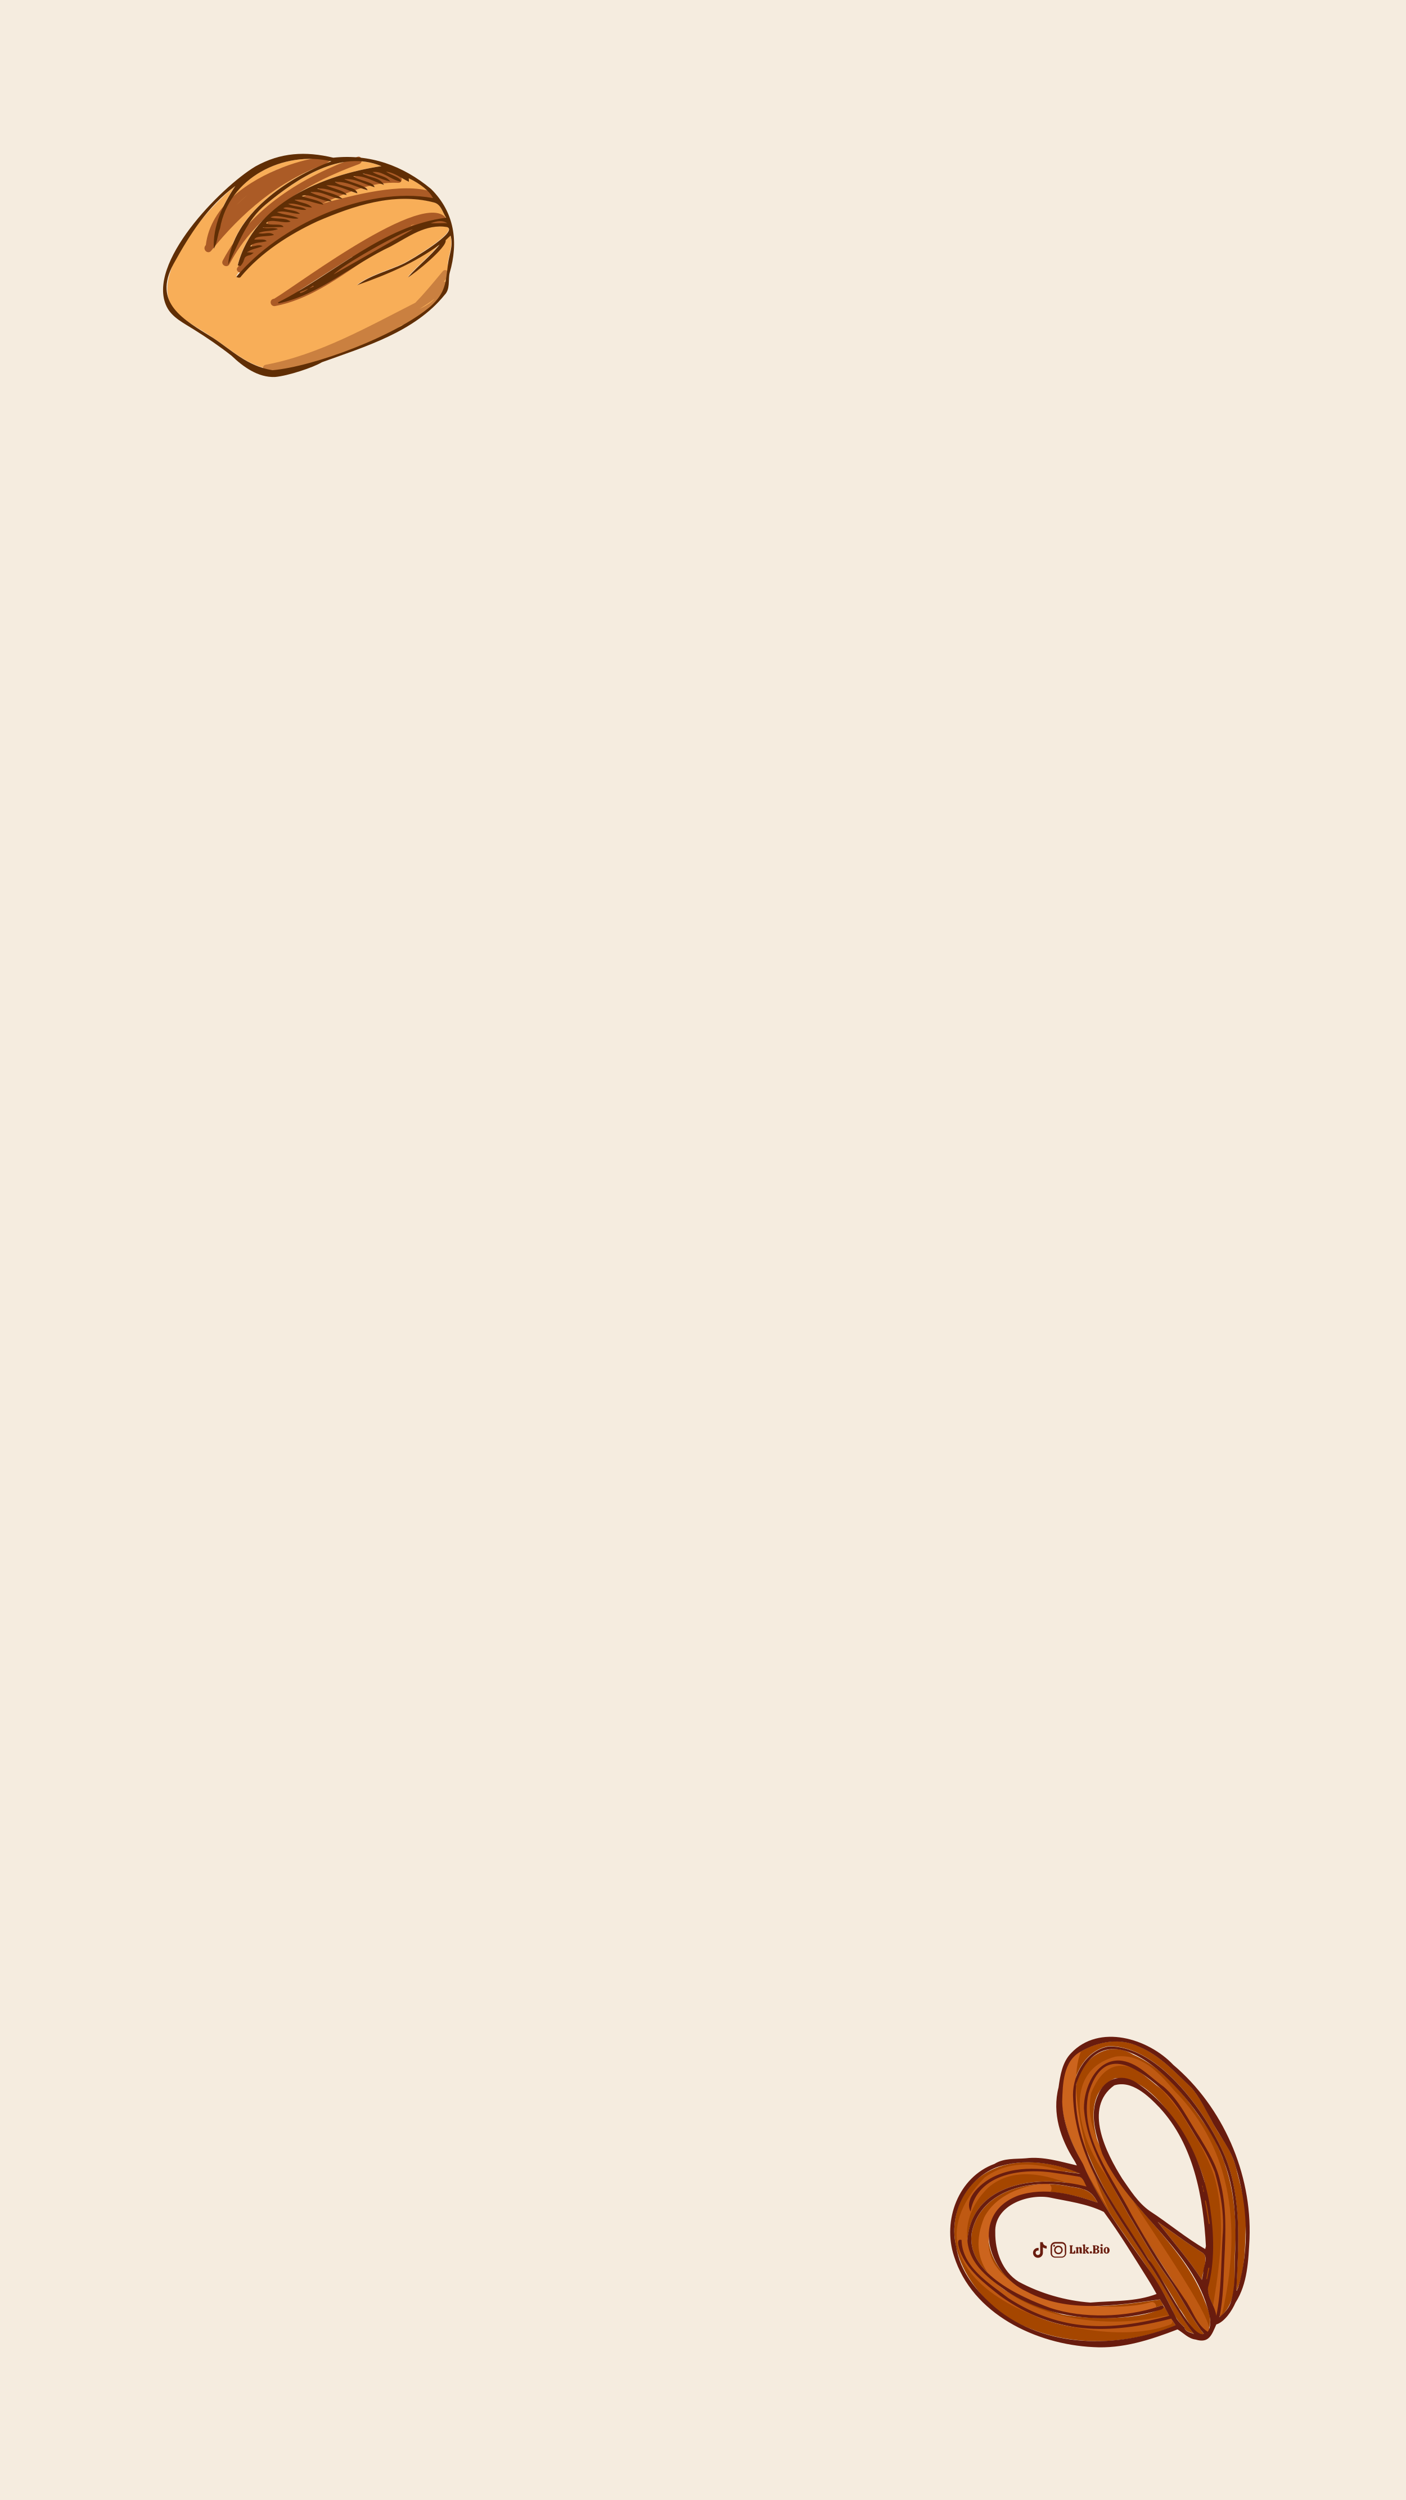
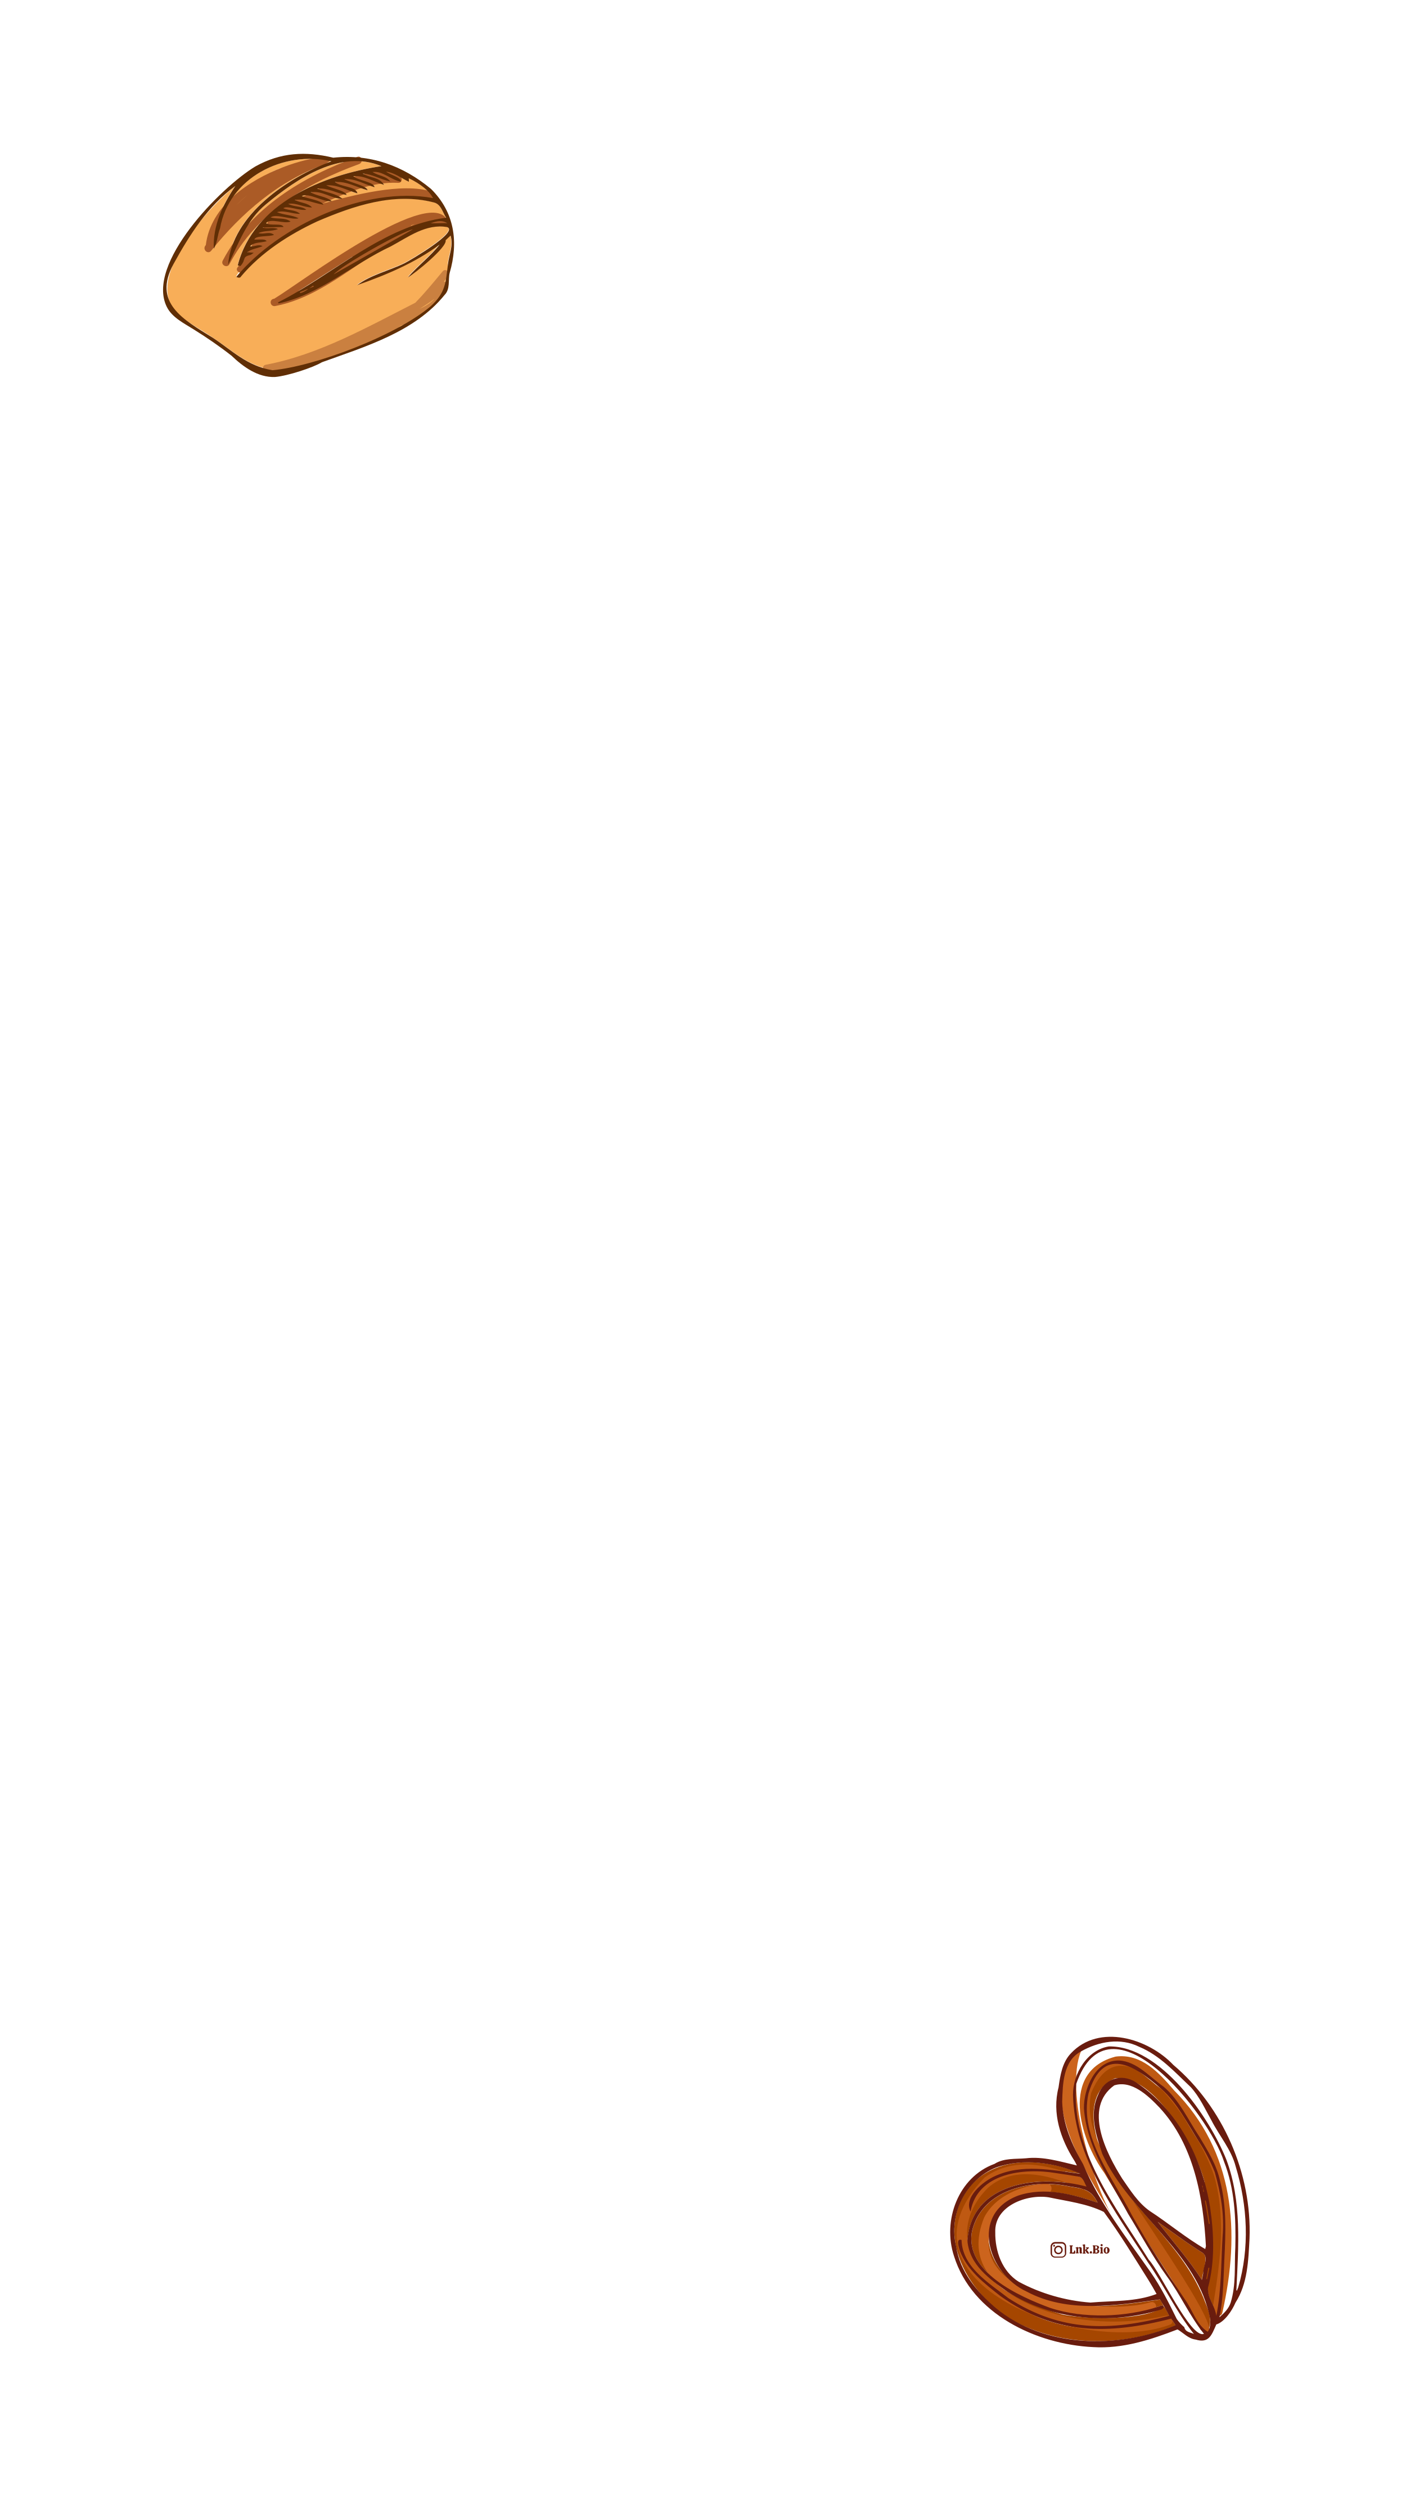
<svg xmlns="http://www.w3.org/2000/svg" version="1.1" id="Layer_2" x="0px" y="0px" viewBox="0 0 1080 1920" style="enable-background:new 0 0 1080 1920;" xml:space="preserve">
  <style type="text/css">
	.st0{fill:#F5ECDF;}
	.st1{fill:#691C0E;}
	.st2{fill:#F8AE58;}
	.st3{fill:#AB5B26;}
	.st4{fill:#CA8040;}
	.st5{fill:#602E05;}
	.st6{fill:#A54600;}
	.st7{fill:#BF5912;}
	.st8{fill:#CC641D;}
</style>
-   <rect class="st0" width="1080" height="1920" />
  <g id="Popular_Chips_00000176026500229163915900000010520131954761665435_">
    <g>
      <g>
        <path class="st1" d="M821.7,1730.5c-0.1-0.1-0.1-0.2-0.1-0.3c0-0.1-0.1-0.2-0.1-0.3c0.2,0,0.4,0,0.4-0.1c0.1-0.1,0.1-0.2,0.1-0.3     v-4.2c0-0.2,0-0.3-0.1-0.3c-0.1-0.1-0.2-0.1-0.4-0.1c0-0.1,0-0.2,0.1-0.3c0-0.1,0.1-0.2,0.1-0.3h2.2c0.1,0.1,0.2,0.3,0.2,0.6     c-0.2,0-0.4,0-0.5,0.1s-0.1,0.2-0.1,0.3v4.5h0.3c0.4,0,0.8-0.1,1-0.4s0.3-0.7,0.3-1.2h0.6c0.1,0.1,0.2,0.2,0.2,0.5     c0.1,0.3,0.1,0.5,0.1,0.8c0,0.4-0.1,0.7-0.2,0.9c-0.1,0.2-0.3,0.3-0.6,0.3L821.7,1730.5L821.7,1730.5z" />
        <path class="st1" d="M831.3,1730.2c-0.1,0.1-0.2,0.2-0.5,0.2c-0.2,0-0.5,0.1-0.7,0.1c-0.3,0-0.5-0.1-0.6-0.1     c-0.1-0.1-0.2-0.2-0.2-0.5v-2.8c0-0.2,0-0.4-0.1-0.5s-0.2-0.2-0.4-0.2s-0.5,0.1-0.6,0.3v2.7c0,0.2,0,0.3,0.1,0.4s0.2,0.1,0.4,0.1     c0,0.2-0.1,0.3-0.2,0.5h-2c-0.1-0.1-0.2-0.3-0.2-0.5c0.2,0,0.3,0,0.4-0.1c0.1-0.1,0.1-0.2,0.1-0.4v-2.6c0-0.2,0-0.3-0.1-0.3     c-0.1-0.1-0.2-0.1-0.5-0.1v-0.4c0.2-0.1,0.5-0.2,0.8-0.3c0.4-0.1,0.6-0.1,0.8-0.1c0.1,0,0.2,0,0.3,0.1s0.1,0.2,0.1,0.5     c0.2-0.2,0.3-0.3,0.6-0.4c0.2-0.1,0.5-0.2,0.8-0.2c0.4,0,0.8,0.1,1,0.3c0.2,0.2,0.3,0.6,0.3,1.1v2.4c0,0.3,0.1,0.5,0.4,0.5     L831.3,1730.2z" />
        <path class="st1" d="M836.7,1730.2c0,0.1-0.1,0.2-0.2,0.3c-0.2,0.1-0.3,0.1-0.6,0.1s-0.6-0.1-0.8-0.2s-0.4-0.3-0.5-0.5     s-0.2-0.4-0.4-0.7c-0.1-0.3-0.2-0.5-0.3-0.7s-0.2-0.3-0.4-0.3v1.4c0,0.2,0,0.3,0.1,0.4s0.2,0.1,0.4,0.1c0,0.2-0.1,0.3-0.2,0.5h-2     c-0.1-0.1-0.2-0.3-0.2-0.5c0.2,0,0.3,0,0.4-0.1c0.1-0.1,0.1-0.2,0.1-0.4v-4.9c0-0.2,0-0.3-0.1-0.3c-0.1-0.1-0.2-0.1-0.5-0.1v-0.4     c0.2-0.1,0.5-0.2,0.8-0.3c0.3-0.1,0.6-0.1,0.8-0.1c0.1,0,0.2,0,0.3,0.1s0.1,0.2,0.1,0.3v4l1-1c0.1-0.1,0.2-0.2,0.2-0.3     c0-0.1-0.1-0.2-0.2-0.2c-0.1-0.1-0.2-0.1-0.4-0.1c0-0.1,0-0.2,0-0.3c0-0.1,0.1-0.2,0.2-0.2h2c0.1,0.1,0.2,0.3,0.2,0.6     c-0.1,0-0.3,0-0.3,0.1c-0.1,0-0.2,0.1-0.2,0.2l-1.4,1.3c0.2,0,0.4,0.1,0.6,0.2c0.2,0.1,0.3,0.3,0.4,0.5c0.1,0.3,0.2,0.4,0.2,0.4     c0.2,0.4,0.4,0.6,0.4,0.7c0.1,0.1,0.2,0.2,0.4,0.3L836.7,1730.2z" />
        <path class="st1" d="M838.6,1730.3c-0.2,0.2-0.4,0.2-0.6,0.2c-0.3,0-0.5-0.1-0.7-0.2c-0.2-0.2-0.2-0.4-0.2-0.6     c0-0.3,0.1-0.5,0.2-0.7c0.2-0.2,0.4-0.2,0.7-0.2s0.5,0.1,0.6,0.2c0.2,0.2,0.2,0.4,0.2,0.7S838.7,1730.2,838.6,1730.3z" />
        <path class="st1" d="M841.1,1730.5c-0.7,0-1.2,0-1.6,0c-0.1-0.2-0.2-0.4-0.2-0.6c0.2,0,0.3,0,0.4-0.1c0.1-0.1,0.1-0.2,0.1-0.3     v-4.2c0-0.2,0-0.3-0.1-0.3c-0.1-0.1-0.2-0.1-0.4-0.1c0-0.2,0.1-0.4,0.2-0.6c0.3,0,0.8,0,1.5,0c0.3,0,0.5,0,0.6,0     c0.9,0,1.6,0.2,2,0.4c0.4,0.3,0.6,0.7,0.6,1.1c0,0.3-0.1,0.6-0.3,0.9c-0.2,0.2-0.5,0.4-0.9,0.6c0.5,0.1,0.9,0.3,1.1,0.5     c0.2,0.2,0.3,0.6,0.3,1c0,1.2-0.9,1.8-2.7,1.8C841.6,1730.5,841.4,1730.5,841.1,1730.5z M842.8,1725.9c0-0.3-0.1-0.6-0.3-0.8     c-0.2-0.2-0.5-0.3-0.8-0.3c-0.2,0-0.3,0-0.4,0v2.1c0.1,0,0.2,0,0.3,0C842.4,1726.9,842.8,1726.6,842.8,1725.9z M843,1728.8     c0-0.4-0.1-0.7-0.3-0.9c-0.2-0.2-0.5-0.3-1-0.3h-0.3v2.3c0.2,0,0.3,0,0.4,0C842.6,1729.9,843,1729.5,843,1728.8z" />
        <path class="st1" d="M846.9,1729.5c0,0.2,0,0.3,0.1,0.4s0.2,0.1,0.4,0.1c0,0.2-0.1,0.4-0.2,0.5h-2c-0.1-0.1-0.2-0.3-0.2-0.5     c0.2,0,0.3,0,0.4-0.1c0.1-0.1,0.1-0.2,0.1-0.4v-2.6c0-0.2,0-0.3-0.1-0.4s-0.2-0.1-0.5-0.1v-0.4c0.1-0.1,0.4-0.2,0.7-0.3     c0.3-0.1,0.6-0.1,0.9-0.1c0.1,0,0.2,0,0.3,0.1s0.1,0.2,0.1,0.3V1729.5L846.9,1729.5z M846.8,1724.7c-0.2,0.2-0.4,0.2-0.6,0.2     s-0.5-0.1-0.6-0.2c-0.2-0.1-0.2-0.4-0.2-0.6s0.1-0.4,0.2-0.6c0.2-0.2,0.4-0.2,0.6-0.2s0.5,0.1,0.6,0.2c0.2,0.2,0.2,0.4,0.2,0.6     C847,1724.4,847,1724.6,846.8,1724.7z" />
        <path class="st1" d="M848.4,1730c-0.4-0.4-0.6-1-0.6-1.8c0-0.6,0.1-1,0.3-1.4s0.5-0.7,0.8-0.9c0.3-0.2,0.7-0.3,1.2-0.3     c0.4,0,0.8,0.1,1.1,0.3c0.3,0.2,0.6,0.5,0.8,0.8c0.2,0.4,0.3,0.8,0.3,1.3s-0.1,1-0.3,1.4s-0.5,0.7-0.8,0.9     c-0.3,0.2-0.7,0.3-1.2,0.3C849.3,1730.6,848.8,1730.4,848.4,1730z M850.5,1729.6c0.1-0.2,0.1-0.7,0.1-1.3c0-0.5,0-1-0.1-1.3     c0-0.3-0.1-0.5-0.2-0.6c-0.1-0.1-0.2-0.2-0.4-0.2s-0.4,0.1-0.5,0.4c-0.1,0.2-0.2,0.7-0.2,1.3c0,0.5,0,0.9,0.1,1.2     c0,0.3,0.1,0.5,0.2,0.6c0.1,0.1,0.2,0.2,0.4,0.2C850.2,1729.9,850.4,1729.8,850.5,1729.6z" />
      </g>
    </g>
    <g>
      <path class="st1" d="M819,1727.8c0,0.8,0,1.6,0,2.3c0,0.5,0,0.9-0.2,1.3c-0.5,1.3-1.4,2-2.8,2.3c-0.1,0-0.2,0-0.4,0    c-1.8,0-3.5,0-5.2,0c-1.4,0-3-1-3.3-2.7c0-0.2-0.1-0.5-0.1-0.7c0-1.7,0-3.4,0-5.1c0-0.6,0.1-1.1,0.4-1.6c0.6-1.2,1.6-1.8,3-1.9    c1.3,0,2.7,0,4,0c0.4,0,0.8,0,1.2,0c1.6,0,3,1.2,3.3,2.8c0,0.3,0.1,0.6,0.1,0.8C819,1726.2,819,1727,819,1727.8L819,1727.8z     M817.9,1727.8C817.9,1727.8,818,1727.8,817.9,1727.8c0-0.8,0-1.6,0-2.4c0-0.2,0-0.3,0-0.4c-0.1-1-0.7-1.7-1.6-2    c-0.3-0.1-0.5-0.1-0.8-0.1c-1.7,0-3.3,0-5,0c-0.2,0-0.4,0-0.5,0.1c-0.9,0.2-1.5,0.7-1.8,1.6c-0.1,0.2-0.1,0.4-0.1,0.7    c0,0.4,0,0.7,0,1.1c0,1.1,0,2.3,0,3.4c0,0.3,0,0.6,0,0.9c0.1,0.7,0.4,1.2,0.9,1.7c0.5,0.3,1,0.5,1.6,0.5c1.6,0,3.2,0,4.9,0    c0.1,0,0.2,0,0.2,0c1-0.1,1.9-0.7,2.2-1.7c0.1-0.2,0.1-0.5,0.1-0.8C817.9,1729.4,817.9,1728.6,817.9,1727.8z" />
      <path class="st1" d="M816.3,1727.8c0,1.6-1.3,3.3-3.3,3.3c-1.9,0-3.3-1.5-3.3-3.3c0-1.9,1.5-3.3,3.3-3.3    C815,1724.5,816.3,1726.1,816.3,1727.8z M813,1730c1.1,0,2.2-0.8,2.2-2.2c0-1.2-1-2.2-2.2-2.2c-0.9,0-2.2,0.8-2.2,2.2    C810.8,1729.1,811.9,1730,813,1730z" />
      <path class="st1" d="M810.4,1724.6c0,0.4-0.3,0.7-0.7,0.7s-0.7-0.2-0.7-0.7c0-0.4,0.3-0.7,0.7-0.8    C810.1,1723.8,810.4,1724.2,810.4,1724.6z" />
    </g>
-     <path class="st1" d="M804,1726.7c-1,0-2-0.3-2.9-0.9v4.2c0,2.1-1.7,3.8-3.8,3.8s-3.8-1.7-3.8-3.8s1.7-3.8,3.8-3.8   c0.2,0,0.4,0,0.5,0v2.1c-0.9-0.3-1.9,0.2-2.2,1.1s0.2,1.9,1.1,2.2c0.9,0.3,1.9-0.2,2.2-1.1c0-0.2,0.1-0.4,0.1-0.5v-8.2h2.1   c0,0.2,0,0.4,0,0.5l0,0c0.1,0.8,0.6,1.5,1.3,1.9c0.5,0.3,1,0.5,1.6,0.5L804,1726.7L804,1726.7L804,1726.7z" />
  </g>
  <g>
    <g>
      <g>
        <path class="st2" d="M237.4,221.5c1.2-0.5,2.4-1,3.5-1.5c-0.1-0.2-0.3-0.5-0.4-0.8C239.5,220,238.5,220.8,237.4,221.5z" />
        <path class="st2" d="M237,221.7c-2.2,0.9-4.4,1.7-6.6,2.6c0.1,0.3,0.2,0.5,0.4,0.8C233,224.4,235.1,223.3,237,221.7z" />
        <path class="st2" d="M330.8,171.5c4.6-0.1,8.4-0.1,12.6-0.2C340.1,169.2,336.2,169.3,330.8,171.5z" />
        <path class="st2" d="M256.3,210.7c20.1-11.4,40.3-22.9,60.9-34.6C309.4,177.3,262.8,203.6,256.3,210.7z" />
        <path class="st2" d="M306.2,139.1c-6.6-2.1-12.9-8-20.1-7.1c4.4,3.1,10.4,2.8,13.6,7.3c-7.3-1.5-13.7-5.8-21.2-6.1     c5.4,3.4,13,2.6,16.4,8.7c-8.2-2.6-14.9-7.4-23.6-6.7c3.4,3.4,15.9,4.2,16.3,8.5c-7.8-2.3-14.8-6.9-23.1-6.2     c4.4,2.7,17.3,5.1,17.7,8.6c-8.5-2.3-16.1-7.1-25-6.3c3.8,3.7,16.6,3.2,17.2,8.7c-7.9-2.3-15.4-6.8-23.7-6.2     c4.2,2.5,14.5,4,15.5,7.5c-8.2-1.6-14-5.6-22.8-5c6.8,3.2,14.1,3.4,19.5,7.9c-8.3,0.1-15.5-6.6-24.5-5c5.5,3,11.7,3,16.3,6.8     c-6.5,1-17.4-6.8-23.1-3.9c4.7,2,15.4,3.3,16.6,6.6c-7.6-1.3-14.3-4.9-22-3.7c4.3,2.4,9.7,2,13.3,5.8c-6.6,0-11.6-3.7-18.4-2.8     c4.7,2.6,10,1.6,14,4.5c-5,1.2-14.5-3.5-17.6-1.1c4.1,1.9,9.2,1,12.9,4.3c-6.1,0.1-11.8-3-17.8-1.3c5.4,2.3,11.2,2,16.7,4.7     c-4.7,1.8-17.8-3.9-21.5-0.6c5.5,1.5,10.7-0.2,15.2,3.1c-4.8,2.1-15.7-3-18.8,1.2c3.4,2.3,12.1-0.4,13.4,2.9     c-5.6,0.1-10.8,0.3-16.1,0.4c3.9,1.4,8-0.6,11.8,1.2c-4.8,2-10.2,0.9-15,3.1c4.2,1.3,8.1-1.6,12,1.3c-3.2,1.7-14.6,0.4-15.1,3.7     c8-0.3,8-0.3,9.5,1.2c-4.4,1.4-9.5,0.5-12.7,3.9c3.3,0.6,6-1.9,9.6-0.1c-4.1,1.9-8.3,2-11.7,4.7l5,0.4c-1.3,0.9-1.9,1.5-2.6,1.7     c-6.8,1.5-2.9,3.2-7.6,8.5l1.9,1.9c37.4-36.3,93.1-62.8,145.9-54.1c-2.3-5.1-9.7-11.1-18.5-15.2c0,0.8,0.1,1.6,0.1,2.7     c-6-2.8-11-7-17.5-7.8c2.4,2.3,12,4.5,11.3,7.7C307.3,139.3,306.7,139.4,306.2,139.1z" />
        <path class="st2" d="M202.5,145.1c3.9-3.2,11.6-5.2,13.4-9.7c-3.3-1.3-12.7,7-14.7,10.1C201.6,145.4,202.1,145.3,202.5,145.1z      M190,144.1c-3.1,3.3-8,5.9-8.8,10.7c0.2,0.2,0.5,0.3,0.7,0.5c10.7-13.5,26.5-20,41.5-27.3c-0.1-0.3-0.1-0.6-0.2-0.9     C213.7,128.2,197.7,137.7,190,144.1z M343.9,202.5c4.1,48.1-100.6,76.7-134.8,81.5c-19.7-3.2-31.5-15.6-45.8-24.8     c-10-7.1-21.5-12-29.5-21.6c-21.1-25.7,26.5-78.9,46.9-94.8c-9.8,14.7-17.3,30.1-16.6,48.3c2.8-4.8,2.8-10.5,4.8-15.6     c-0.4,2.8-0.8,5.7-1.2,8.9c3.9-1.5,3.6-11.3,7.4-15.2c1.2-2.7,6.3-6.5,5.4-9.1c-3.6-1.2-9.7,12.4-11.7,15.4     c6.7-38.9,48.8-60.2,85.6-51.6c-33.4,12.2-76.4,41.3-79.3,79.5c8.1-16.3,14.2-34.4,29.2-46.5c23.5-19.5,57.2-42.4,88.6-29.3     c-44.7,6.7-98.3,28.4-110.4,76.2c0.7,0.1,1.5,0.3,2.1,0.4l1.9,1.9c-2,2-4,3.6-5.1,6.3c1.8,1,3.1,0.9,3.8-0.5     c15.4-18.3,36.7-32.1,58.4-42.1c28-12,58.8-22.4,89.3-14.6c5.7,1.2,6.8,7.4,9.7,11.8c-48.2,6-86.7,43.6-129.1,65     c0.1,0.3,0.2,0.5,0.3,0.8c31.6-6.7,57.2-30.3,86.3-43.8c13.6-7.3,27-17.6,43.2-14.8c9.2,3.5-28.5,25.6-32.7,27.7     c-11.8,5.8-26.1,9-36.5,16.9c22.4-7.9,44.5-17,63.4-31.2c-7.2,9.2-16.8,16.3-24.4,25.2c5.3-2.8,30.4-23.3,29-28.5     c1.1-1.1,2.3-2.2,3.8-3.6C348.2,188.4,344.8,195,343.9,202.5z" />
        <path class="st2" d="M175.2,169.2c1.2-2.7,6.3-6.5,5.4-9.1c-3.6-1.2-9.7,12.4-11.7,15.4v-0.1c-0.4,2.9-0.8,5.7-1.2,9     C171.7,182.8,171.3,173,175.2,169.2z" />
        <path class="st2" d="M214,138c1.2-0.5,1.8-1.4,1.9-2.7c-3.3-1.3-12.7,7-14.7,10.1C205.7,143.7,209.7,140.4,214,138z" />
        <path class="st2" d="M217.2,128.5c-12.9,6.3-29.6,12.5-35.9,26.3c0.2,0.2,0.5,0.3,0.7,0.5c10.7-13.5,26.5-20,41.5-27.3     c-0.1-0.3-0.1-0.6-0.2-0.9C221.1,126.5,219.1,127.7,217.2,128.5z" />
      </g>
      <path class="st3" d="M182.5,205.3c1.5-2,3.1-3.8,4.8-5.6c-1.3-1.9,1.5-3.5,2.9-4.6c-0.7-2.2,2.2-4.1,3.2-5.9    c-0.1-0.9,0.7-1.9,1.6-2.6c-2.7,0.5-4.6-3.5-1.8-5.3c4.1-2.6,8-5.5,11.8-8.4c3.8-15.5,22.2-17.9,34.1-25.1    c17.3-9.2,36.4-12.9,54.9-17.9c1.5-0.6,2.6,0.1,3.1,1.1c3.1-0.1,10.7-1.7,8.9,3.7c3.6,0.6,3.4,6.1-0.3,5.7    c-20.2-1-40.3,7.9-58.4,16.1c23.4-6.5,61.4-16.7,84.4-9.3c2.5,1.3,2,5.6-1.4,5.4c-53.3-6.5-105.5,19-142.8,55.8    C185.4,211,180.2,208.3,182.5,205.3z" />
      <path class="st3" d="M162.5,192.2c22.9-28.5,51.9-53.6,86.8-65.9c28.1-15.6-83.9,1-91.2,61.9C154.9,191.5,159.9,196.1,162.5,192.2    z M190.1,149.8c-3.1,2.5-6,5.2-8.8,8C184.1,154.9,187,152.2,190.1,149.8z" />
      <path class="st3" d="M211.5,235c49.1-9.4,83.2-58.8,133-63.8c-9.9-32.9-115.1,47.1-133.9,58.2C206.4,229.8,207.4,235.8,211.5,235z     M318.7,172.1c-1,0.4-1.9,0.8-2.9,1.3c-0.1-0.1-0.2-0.2-0.2-0.3C316.6,172.7,317.6,172.4,318.7,172.1z M228.9,223.7    c13.9-8.9,27.8-17.7,41.8-26.6c-0.1,0.8,0.3,1.7,0.9,2.3C257.8,208.6,244,217.6,228.9,223.7z" />
      <path class="st3" d="M171.1,200.1c21.4-40.5,61.5-64.5,103.3-79.6c3.6-1.3,5,4.2,1.4,5.5c-40.4,14.6-79,37.9-99.6,76.9    C174.5,206.2,169.3,203.5,171.1,200.1z" />
      <path class="st4" d="M205.7,285.6c0.6-0.1,1.2-0.2,1.8-0.3c3.7,3.7,17.5-2.4,22.9-3c25.3-7.7,52.3-14.6,74.3-29.5    c0.7-0.5,3-3,3.8-3c7.5-1.5,14.1-7.1,20.5-11.1c4.5-2.9,21.3-19.6,12-22.6c1-1.2,2.1-2.5,3.1-3.7c2.4-2.9-1.8-6.9-4.1-4    c-6.7,8.1-13.5,16.4-21,24.1c-36.6,18.6-74.1,39.9-114.8,47.6C200.5,280.7,202,286.1,205.7,285.6z M322.3,237.2    c3.9-2.5,7.8-5,11.5-7.8C330.8,232.8,326.6,235.2,322.3,237.2z" />
    </g>
    <g>
      <path class="st5" d="M128.1,235.6c4,8.2,13.2,12.6,20.6,17.3c10,6.2,19.9,13,29.2,20.3c8.9,8.5,20.3,16.8,33.3,16.3    c9.8-0.8,29.5-7.3,36-11.3c33.4-12.1,71.2-23.2,94.3-51.7c4.5-4.6,2.6-11.2,3.9-16.9c6.9-23.7,3.8-46.6-14.3-64.5    c-21.8-18.1-46.9-27-75.1-24c-21.3-5.1-40.4-4.1-59.8,6.7C169.5,143.8,111.8,202.6,128.1,235.6z M133.3,202.7    c12.4-22.5,26.4-44.6,47.5-59.9c-9.8,14.7-17.3,30.1-16.6,48.3c2.8-4.9,2.8-10.6,4.8-15.7v0.1c6.7-39,48.8-60.2,85.6-51.6    c-33.6,12.3-76.2,41.1-79.4,79.4c8.2-16.4,14.1-34.2,29.2-46.5c23.5-19.5,57.2-42.4,88.6-29.2c-44.7,6.7-98.2,28.4-110.4,76.2    c0.7,0.2,1.5,0.3,2.1,0.5c4.8-5.4,0.8-6.9,7.6-8.5c0.7-0.2,1.2-0.8,2.6-1.7l-5-0.4c3.4-2.7,7.6-2.8,11.8-4.7    c-3.6-1.8-6.3,0.8-9.6,0.1c3.2-3.4,8.3-2.5,12.8-3.9c-1.6-1.4-1.6-1.4-9.5-1.2c0.6-3.4,11.8-2,15.1-3.7c-3.8-2.9-7.7,0-12-1.3    c4.7-2.2,10.1-1.1,15-3.1c-3.8-1.8-8,0.2-11.8-1.2c5.3-0.1,10.5-0.3,16.1-0.4c-1.3-3.3-10-0.6-13.4-2.9c3.1-4.3,14,0.9,18.8-1.3    c-4.6-3.3-9.7-1.6-15.3-3.1c3.7-3.3,16.7,2.3,21.5,0.6c-5.5-2.7-11.3-2.4-16.7-4.7c6.1-1.7,11.7,1.5,17.8,1.3    c-3.7-3.3-8.8-2.4-12.9-4.3c3.1-2.4,12.7,2.3,17.7,1.1c-4-3-9.3-1.9-14-4.5c6.8-0.9,11.8,2.8,18.4,2.8c-3.6-3.8-9-3.3-13.3-5.8    c7.7-1.1,14.3,2.5,22,3.7c-1.2-3.3-11.9-4.6-16.6-6.6c5.7-2.9,16.6,4.9,23.1,3.9c-4.6-3.8-10.8-3.7-16.3-6.8    c9-1.6,16.2,5.1,24.5,5c-5.4-4.5-12.7-4.7-19.5-7.9c8.7-0.6,14.5,3.5,22.7,5c-1-3.5-11.3-5-15.5-7.5c8.3-0.6,15.8,3.9,23.7,6.2    c-0.6-5.4-13.4-5-17.2-8.7c8.9-0.8,16.5,4,25,6.3c-0.4-3.5-13.3-5.9-17.7-8.5c8.2-0.7,15.3,3.9,23.1,6.2    c-0.3-4.2-12.9-5.2-16.3-8.5c8.6-0.7,15.3,4.1,23.6,6.7c-3.4-6.1-11-5.3-16.4-8.7c7.5,0.4,13.9,4.6,21.2,6.1    c-3.2-4.5-9.3-4.3-13.6-7.3c7.8-1.1,14.2,6.2,21.7,7.4c0.7-3.2-8.9-5.5-11.3-7.7c6.5,0.8,11.5,5,17.5,7.8c0-1.1-0.1-1.9-0.1-2.7    c8.8,4.1,16.2,10.1,18.5,15.2c-51.6-9.4-118.1,20.8-151,60.5c1.8,1,3.1,0.9,3.8-0.5c15.4-18.3,36.7-32,58.4-42.1    c28-12,58.8-22.4,89.3-14.6c5.7,1.2,6.8,7.4,9.7,11.8c-48.2,6-86.7,43.6-129.1,65c0.1,0.3,0.2,0.5,0.3,0.8    c31.5-6.6,57.3-30.3,86.3-43.8c13.6-7.3,27-17.6,43.3-14.8c9.2,3.5-28.5,25.6-32.7,27.7c-11.8,5.8-26.1,9-36.5,16.9    c22.4-7.9,44.5-17.1,63.4-31.2c-7.2,9.2-16.8,16.3-24.4,25.2c5.2-2.8,30.4-23.3,29-28.5c1.2-1.1,2.3-2.2,3.8-3.6    c2.3,7.8-1.1,14.4-2,21.9c-1.8,14.5-1.8,21.8-13.2,32.3c-27,23-89.9,46.4-121.6,49.2c-19.7-3.2-31.5-15.6-45.8-24.9    C140.9,245.4,117,232.7,133.3,202.7z M330.8,171.5c5.4-2.2,9.3-2.3,12.6-0.2C339.2,171.4,335.4,171.4,330.8,171.5z M256.3,210.7    c6.4-7.1,53.1-33.4,60.9-34.6C296.6,187.8,276.5,199.2,256.3,210.7z M237.4,221.5c1.1-0.7,2.1-1.5,3.2-2.2    c0.1,0.3,0.3,0.5,0.4,0.8C239.8,220.5,238.6,221,237.4,221.5z M230.7,225.1c-0.1-0.3-0.2-0.5-0.4-0.8c2.2-0.9,4.4-1.7,6.6-2.6    C235.1,223.3,233,224.4,230.7,225.1z" />
    </g>
  </g>
  <g>
    <g>
      <g>
        <g>
          <path class="st6" d="M890.2,1771.2c-25.4,8.4-58,9.6-83.5,1.2c-23.9-8.8-65.8-27.7-60.1-58.8c7.6-32.5,46.4-40.7,75-34.5      c10.2,1.6,16.6,2.2,21.5,12.5c-26.2-9.6-68.8-17.7-81.9,14.9c-8.3,23.9,12.1,47.7,33.2,56.3c30.7,13.1,64.6,7.6,96.6,3.1      c1.4,1.7,2,3.5,3,5.4C892.8,1770.1,891.5,1770.7,890.2,1771.2z" />
-           <path class="st6" d="M900.5,1773.9c-19.1-39.6-52-71.1-68.6-112.2c-8.5-14.7-15.5-30.4-16-47.7c0.4-13.8,0.8-31.5,14.5-38.8      c13.7-7.7,30.2-10.7,44.7-3.5c15.8,6.6,27.7,19.8,39.6,31c9.1,10.3,14,23.2,21,34.7c5.5,8.2,10.9,16.6,13.5,26.2      c3.2,13.9,8,27.8,7.8,42.2c-0.7,17.7,0,36.3-6.9,52.9c-0.2-0.1-0.3-0.1-0.5-0.1c1.6-33.5,4.3-68.4-7.7-100.4      c-13.3-33.2-50.9-87.4-90.2-86.9c-16.8,2.6-27.7,21.1-27.6,37.2c1.2,48.6,32.3,89.2,57.5,128.5c12.5,17.9,21.8,38,35.4,55.1      c-2.8-1.3-6.5-1.3-7.4-5.2C905.4,1783.6,902.5,1779,900.5,1773.9z" />
          <path class="st6" d="M746.7,1677.1c21.5-22.4,57.3-19.3,83.3-7.9c-22.2-2.8-44.8-7.9-65.9,1.9c-9.1,4.1-24,16.2-18.5,27.1      c5.3-29.8,41.1-33.7,65.8-29.5c5.8,0.8,11.6,1.7,17.3,2.8c3.7,0.7,4.3,4.8,6,7.6c-35.5-9.4-88.4-4.1-91.5,41.5      c4.5,32.5,45.4,48.8,73.3,56.9c19.9,3.7,61.1,4.8,77.7-6.1c1.7,2.1,2.7,4.5,4,7.1c-45.4,11.9-82.9,12.5-123.5-13.6      c-14.8-11.5-35.5-23.8-36-44.7c-4.8-1.4-1.9,5.9-1.4,8.1c5.8,15.3,19,25.3,31.4,35.1c41.9,29.8,82.8,29.7,131.1,17.2      c1.2,1.8,2.2,3.4,3.3,5.1c-37.9,15.9-83.7,17-120.9-1.6C744.2,1764.9,714.6,1714.2,746.7,1677.1z" />
-           <path class="st6" d="M905.7,1772.6c-25.4-45.4-61.7-85.8-76.1-136.6c-2.4-11.7-5.3-23.8-2.9-35.7c4.3-19.9,24.7-34.4,43.7-22.5      c25.1,11.1,41.8,34.1,56.9,56.1c17.8,27.1,23.1,59.7,21.6,91.7c-1.8,18.2,4,40.8-12.1,53.9c3.1-15,3-29.8,3.8-44.9      c0.9-20,1.8-40.1-3.4-59.7c-2.6-12.2-9.4-23.2-15.8-33.8c-8.8-13.1-15.4-28.2-27.6-38.6c-10.6-7.4-20.5-19.3-34.1-20.1      c-18.2-0.5-27.2,21.4-27.1,36.8c2.2,30.2,20,55.1,33.9,80.9c9.8,16,18.7,32.6,29.7,47.9c10.5,14.1,17.6,30.5,28.6,44.3      C916.9,1794.3,910.4,1777.9,905.7,1772.6z" />
          <path class="st6" d="M889.3,1706.2c11.7,8.2,22.7,16.5,34.8,24c4.6,2.8-0.7,15.4-0.9,20.6      C912.9,1734.7,900.3,1720.7,889.3,1706.2z" />
          <path class="st6" d="M918.8,1780.5c-15.6-27-34.4-52.1-49.4-79.5c-13.3-24.6-30.5-48.4-34.5-76.6c-2.5-13.7,4.9-37.3,20.7-39.4      c14.4-2,25.6,11.4,36.4,19.1c12.8,11.4,20.2,27.2,29.4,41.3c6.7,10.8,12.7,22,14.4,34.7c3.4,12.3,4.1,24.9,3.2,37.6      c-1.1,20.3-0.7,40.7-4.8,60.8c-1.2-7.8-6.3-13.4-6.6-20.9c-2.2-0.1-4.4-1.7-3.7-4.3c2.9-11.7,5.1-21.4,3.9-33.6      c-1.3-13.4-4.3-26.7-6.7-39.9c-0.5-2.8,1.9-4.1,4.2-3.9c-6-25.4-38.8-83.8-68.9-79.9c-27.1,12-15.1,51.5-3.5,71.1      c23.3,34.5,58.1,61.2,72.9,100.9c3,7,5.9,15.6,1.6,22.7C923.3,1788.9,921.5,1784,918.8,1780.5z" />
          <path class="st6" d="M894,1771.2L894,1771.2c0.1,0.1,0.1,0.1,0.1,0.2C894.1,1771.3,894.1,1771.3,894,1771.2z" />
        </g>
        <path class="st7" d="M857,1579.3c19.7-2.5,33.2,12.3,44.9,26c46.5,46.8,51,109,37.1,170.4c-0.8,4.8-8.6,3.4-7.8-1.4     c5.4-33.1,10.8-67.3,2.3-100.3c-7.7-30.7-69.2-130.8-95.4-66.6c-6.2,30.5,17.3,57.5,32,82c2.6,6.9,82,117.8,52.2,99.8     c-21.7-41.9-49.9-79.9-74-120.5C829.2,1642.5,814.2,1590.4,857,1579.3z" />
        <path class="st7" d="M756.3,1672.2c24.1-17.7,53.7-8.6,78.7,2.1c4.7,2,1.2,8.7-3.4,6.8c-22.7-9.7-51.4-19.5-72.6-1.1     c-19.9,19.5-22.8,47.2-1.1,66.5c33.8,35.5,91.8,42.3,137.4,31.8c4.7-1.1,7.8,6,2.8,7.1C833.4,1809.5,678.2,1753.5,756.3,1672.2z" />
        <path class="st8" d="M803.5,1676.7c5-0.4,5.9,7.1,0.8,7.5c-17.2,1.4-34,8.2-42.3,24.3c-20.5,56.2,85.3,70.5,122,59.4     c4.9-1,5.7,6.5,0.8,7.5c-45.3,11.7-156.5-5-128.8-72.6C764.9,1685.6,785.4,1678.1,803.5,1676.7z" />
        <path class="st8" d="M830.4,1575.2c-12.8,30.6,9.3,102.5,25.1,128.6c-17.3-30.7-54.5-81.1-35-122.4     C822.3,1577,832.3,1570.7,830.4,1575.2z" />
      </g>
      <path class="st1" d="M825.3,1659.3c-10.7-16.7-17.3-36.5-12.2-56.3c1.3-9.2,2.8-19.3,9.6-26.3c21.6-22.9,59.3-11.4,78.6,9    c38.1,32.3,60.4,83.4,58.5,133.3c-0.9,17-1.4,34.6-10.8,49.3c-2.6,6.1-8.4,14.8-14.7,16.7c-3.6,8.1-5.6,14.7-15.9,11.6    c-5.6-0.7-9.2-5-13.9-7.8c-20.7,8-42.2,15-64.8,13.6c-43.9-2.1-93-25.5-106.9-69.9c-9-27.3,3.2-60.6,31.1-70.8    c7.3-4.6,16-3.6,24.1-4.3c13.4-1.6,26.6,2.6,39.2,5.5C826.5,1661.5,826,1660.4,825.3,1659.3z M924.2,1683.1c0.2,0,0.5-0.1,0.7-0.1    c-0.6-1.4-1-2.9-1-4.5c-0.2,0-0.4,0.1-0.6,0.1C924.1,1680,924.2,1681.5,924.2,1683.1z M891.1,1773.8c-38.7,11.5-82.6,8-117.1-13.8    c-13.9-9.9-29.4-20.7-30.9-39.4c3.2-45.6,56-50.8,91.5-41.5c-1.7-2.8-2.3-6.9-6-7.6c-5.8-1-11.6-1.9-17.3-2.7    c-24.7-4.2-60.5-0.3-65.8,29.5c-5.4-11,9.5-23,18.5-27.1c21.1-9.8,43.7-4.7,65.9-1.9c-19.5-8.6-43.8-12.2-64.6-4.9    c-23.5,9.3-37,36.4-30.8,60.8c2.7,19.1,15.9,34.7,30.1,46.9c37.8,31.5,94.5,31.7,138.4,13.5c-1.1-1.7-2.1-3.2-3.3-5.1    c-48.3,12.5-89.1,12.6-131.1-17.2c-12.5-9.8-25.7-19.9-31.4-35.1c-0.6-2.2-3.2-9.5,1.4-8.1c0.5,20.9,21.2,33.2,36,44.7    c40.5,26.1,78.2,25.5,123.5,13.6c-2.2-4.6-4.6-8.4-7.1-12.6c-33.8,4.6-70.8,10.8-102.3-6c-30.1-13.8-44.1-59.7-6.5-73.8    c20.2-6.7,41.5-1.2,60.9,5.5c-4.9-10.3-11.2-10.9-21.5-12.5c-28.6-6.2-67.5,2.1-75,34.5c-5.7,31.2,36.2,50,60.1,58.8    c25.4,8.4,58.2,7.3,83.5-1.1c1.3-0.5,2.6-1.2,3.9,0.1C893.6,1772.7,892.8,1773.4,891.1,1773.8z M882.4,1751.3    c-11.2-17.8-22.1-35.8-34.5-52.7c-12.8-6.4-28.1-8.2-42.2-11.2c-17.1-2.7-42,6.6-41.2,26.8c-0.2,14.5,5.2,30,18,38    c16.8,9.1,36.1,14.6,55.1,16c17-1.5,34.6-0.4,50.8-6.6C886.3,1757.8,884.4,1754.5,882.4,1751.3z M926.3,1724.8    c-2-37.4-9.3-78-35.7-106.4c-8.7-9.1-21.3-21.2-34.7-17c-24,17.2-6.2,52,6.1,71.6c6.2,8.9,12.2,18.6,21.2,24.9    c14.5,9.4,27.6,20.6,42.6,29.2C925.9,1726.1,926.3,1725.4,926.3,1724.8z M929.7,1781.6c-9.3-52.3-62.1-81.4-83-127.6    c-4.8-14.5-10.1-30.3-3.3-45.1c4.6-12.4,17.7-17.1,29.1-9.9c32.1,21,51.1,58.6,57,95.9c3,20.4,3.8,41.9-1.6,61.9    c-0.5,7.8,5.3,13.6,6.4,21.6c4-20,3.6-40.5,4.8-60.8c1.5-16.8-1.4-33.6-6-49.6c-3.2-7.9-7-15.4-11.6-22.6    c-9.2-14.1-16.6-30-29.4-41.3c-21.2-18.6-45-33.4-56,3.6c-7.4,33.4,19.1,65,33.3,93.3c12.5,22.1,26.3,43.4,40.5,64.4    c6,8.1,9,19.7,17.8,25.2C929.7,1787.9,929.6,1784.7,929.7,1781.6z M945.3,1768.3c4.3-13.8,2.8-28.5,3.6-42.8    c0.5-22.2-0.5-44.7-8.7-65.6c-11.9-37-88.1-132.7-113.5-59.6c-4.5,50.7,30.4,94.3,55.8,135.1c8.8,9.1,32.1,60.9,42.3,56.8    c-11-13.7-18.1-30.1-28.6-44.3c-11-15.3-19.9-31.9-29.7-47.9c-14-25.8-31.7-50.7-33.9-80.9c-0.2-15.4,8.9-37.3,27.1-36.8    c13.6,0.8,23.5,12.7,34.1,20.1c12.2,10.4,18.8,25.5,27.6,38.6c6.4,10.7,13.2,21.6,15.8,33.9c5.1,19.5,4.3,39.7,3.3,59.7    c-0.8,15.2-0.7,29.9-3.8,44.9C940.7,1775.9,943.8,1772.8,945.3,1768.3z M951.1,1756.6c8.9-30.3,7.2-62.8-1.9-92.8    c-3.4-13.2-12.6-23.6-18.7-35.6c-4.9-8.7-9-17.9-15.8-25.4c-11.9-11.2-23.7-24.4-39.6-31c-14.5-7.2-31-4.2-44.7,3.5    c-13.8,7.3-14.1,25-14.5,38.8c0.6,17.3,7.5,33,16,47.7c12.8,30.3,33.4,56.5,52.1,83.3c7.8,11.2,13.9,23.5,19.9,35.7    c1.6,2.3,3.7,4.5,5.8,6.3c0.9,3.9,4.6,3.9,7.4,5.2c-13.7-17.1-22.9-37.2-35.4-55.1c-25.2-39.3-56.4-79.9-57.5-128.5    c-0.1-16.2,10.9-34.6,27.6-37.2c39.3-0.6,77,53.8,90.2,86.9c12,32,9.3,66.9,7.7,100.4c0.2,0.1,0.3,0.1,0.5,0.2    C950.4,1758.1,950.8,1757.4,951.1,1756.6z M924.2,1745.8c-0.2-4.9,4.4-12-0.1-15.6c-12.1-7.5-23-15.8-34.8-24    c11,14.5,23.6,28.5,33.9,44.6C923.6,1748.7,924,1747.2,924.2,1745.8z M926.2,1689.8c-0.2,0-0.5,0.1-0.7,0.1c1,6,2,12,3,18    c0.3-0.1,0.5-0.1,0.8-0.2C928.2,1701.8,927.7,1695.7,926.2,1689.8z M926.6,1750.1c0.2,0,0.4,0.1,0.6,0.1c0.6-2.9,1.2-5.7,1.8-8.6    c-0.3-0.1-0.5-0.1-0.8-0.2C927.6,1744.4,927.1,1747.2,926.6,1750.1z" />
    </g>
  </g>
</svg>